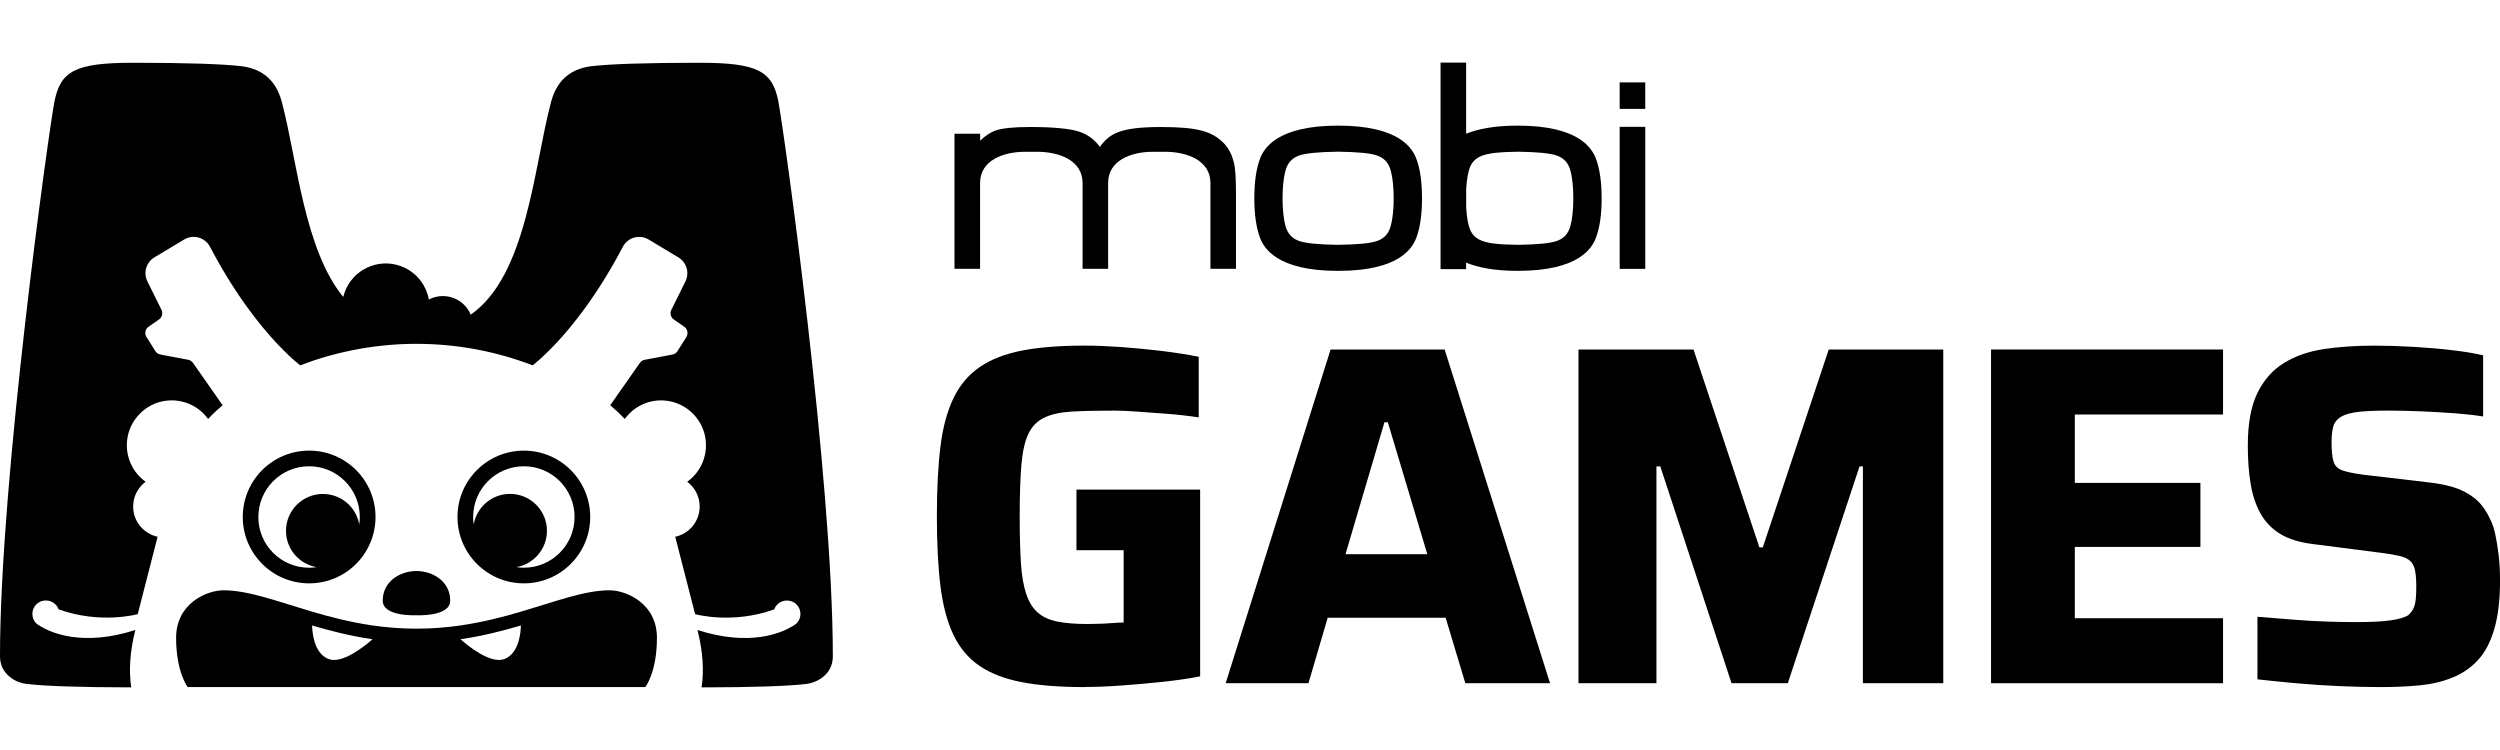
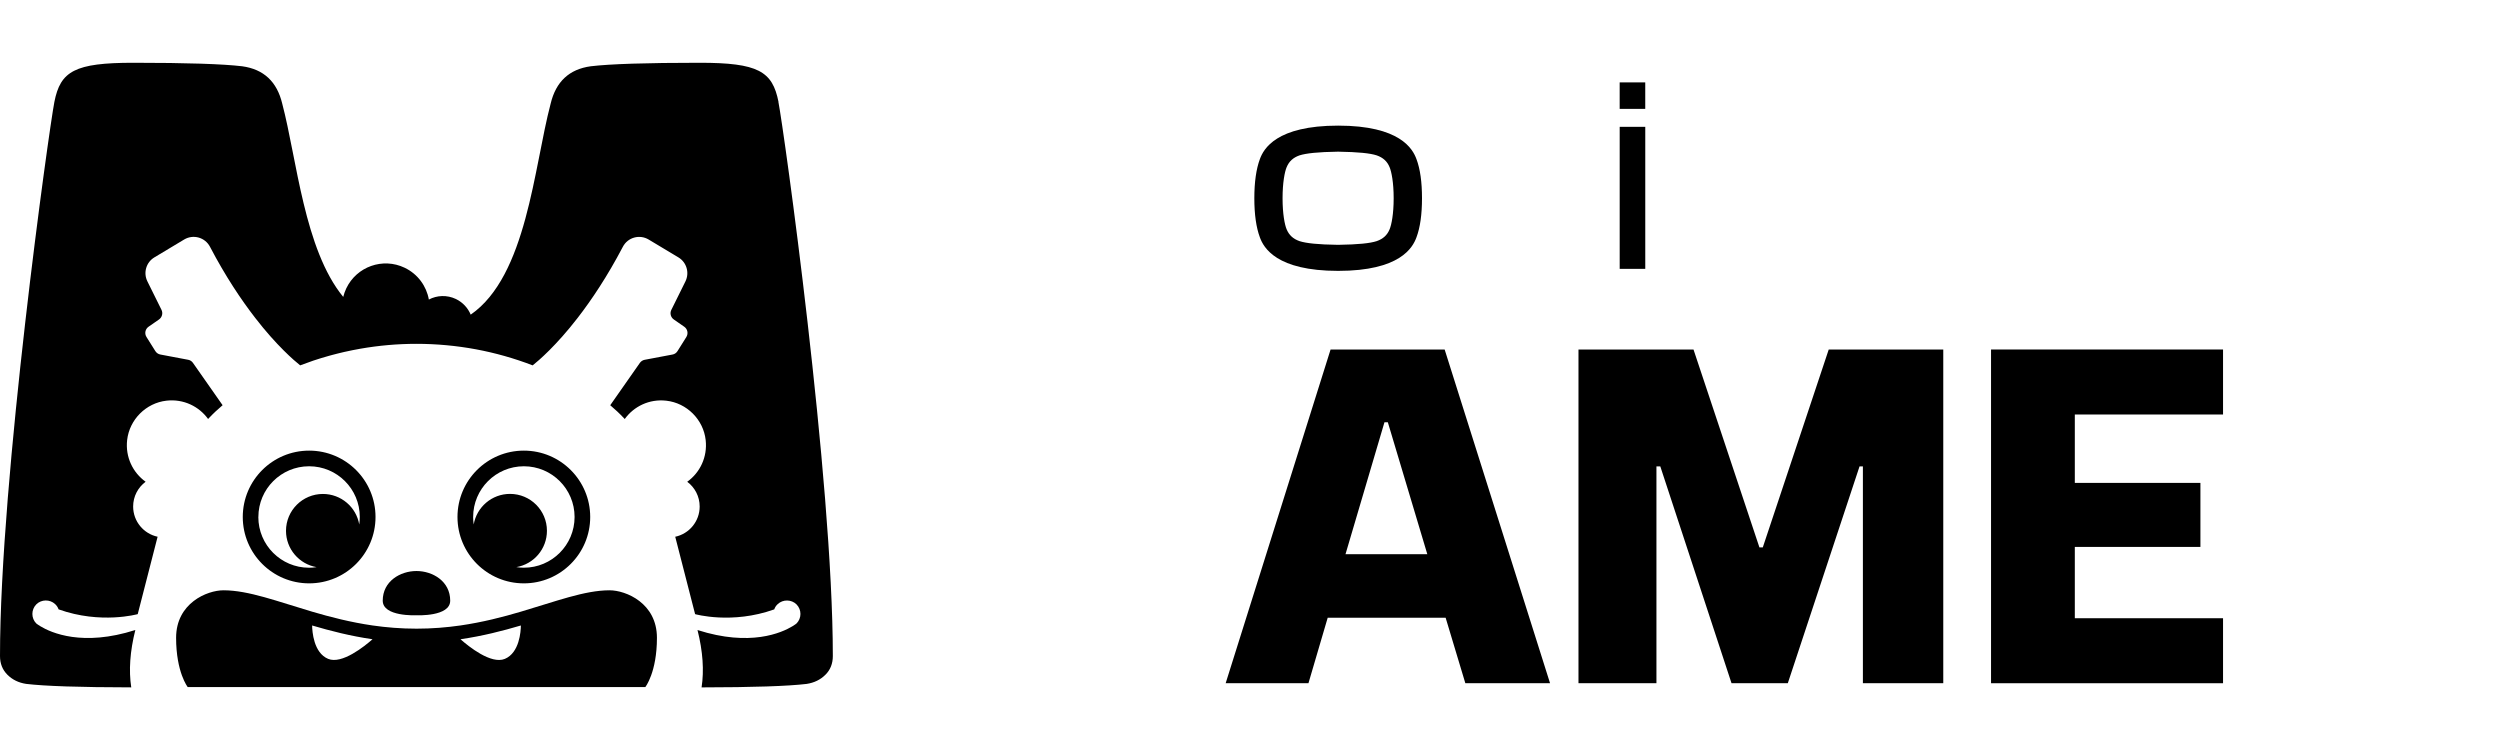
<svg xmlns="http://www.w3.org/2000/svg" width="120" height="36" viewBox="0 0 120 36" fill="none">
  <g clip-path="url(#clip0_1618_3444)">
    <path d="M19.99 29.533H19.991C20.016 29.533 21.61 29.606 21.61 28.832C21.61 27.898 20.765 27.409 19.991 27.409H19.99C19.215 27.409 18.371 27.898 18.371 28.832C18.371 29.608 19.965 29.533 19.99 29.533Z" fill="black" />
    <path d="M37.368 4.892C37.078 3.418 36.392 3.013 33.582 3.013C31.019 3.013 29.275 3.071 28.355 3.181C27.324 3.322 26.682 3.919 26.43 4.979C25.625 8.029 25.285 13.242 22.594 15.103C22.46 14.784 22.217 14.514 21.883 14.352C21.454 14.148 20.975 14.172 20.585 14.378C20.471 13.735 20.056 13.154 19.422 12.851C18.376 12.35 17.122 12.794 16.621 13.842C16.558 13.976 16.511 14.114 16.475 14.252C14.6 11.965 14.252 7.646 13.548 4.979C13.297 3.919 12.655 3.322 11.623 3.181C10.702 3.071 8.959 3.013 6.396 3.013C3.586 3.013 2.9 3.416 2.61 4.892C2.356 6.192 0 22.996 0 31.488C0 31.85 0.118 32.15 0.356 32.388C0.595 32.626 0.894 32.772 1.256 32.827C2.141 32.933 3.82 32.99 6.3 32.994C6.176 32.182 6.238 31.267 6.496 30.24C3.966 31.052 2.45 30.371 1.939 30.06C1.822 29.989 1.757 29.939 1.744 29.927H1.742C1.492 29.675 1.492 29.264 1.742 29.01C1.985 28.766 2.393 28.76 2.645 28.996C2.724 29.068 2.779 29.155 2.812 29.249C4.841 29.976 6.611 29.478 6.611 29.478L7.565 25.763C6.895 25.621 6.391 25.026 6.391 24.313C6.391 23.826 6.626 23.394 6.989 23.124C6.38 22.687 6.01 21.943 6.103 21.119C6.216 20.136 7.009 19.343 7.992 19.232C8.814 19.14 9.553 19.508 9.989 20.112C10.001 20.099 10.013 20.086 10.025 20.072C10.236 19.848 10.456 19.643 10.685 19.45L9.262 17.418C9.209 17.341 9.125 17.285 9.031 17.269L7.698 17.017C7.597 16.999 7.511 16.939 7.457 16.854L7.031 16.175C6.926 16.009 6.971 15.793 7.132 15.682L7.632 15.335C7.781 15.23 7.831 15.034 7.752 14.873L7.074 13.504C6.87 13.091 7.016 12.589 7.412 12.353L8.839 11.497C9.277 11.234 9.844 11.394 10.08 11.846C10.826 13.271 11.581 14.395 12.251 15.26C12.767 15.929 13.234 16.438 13.608 16.812C13.981 17.185 14.263 17.422 14.408 17.537C14.616 17.458 14.822 17.383 15.032 17.312C15.049 17.308 15.065 17.3 15.082 17.296C15.167 17.267 15.25 17.24 15.334 17.215C15.366 17.204 15.397 17.195 15.43 17.185C15.502 17.164 15.574 17.142 15.646 17.122C15.692 17.108 15.739 17.094 15.786 17.081C15.845 17.064 15.904 17.05 15.96 17.034C16.024 17.017 16.087 17 16.153 16.984C16.196 16.973 16.238 16.963 16.28 16.952C16.363 16.932 16.448 16.912 16.531 16.892C16.555 16.888 16.578 16.882 16.603 16.877C16.711 16.853 16.819 16.83 16.927 16.808C17.05 16.783 17.171 16.762 17.293 16.739C18.185 16.583 19.086 16.504 19.988 16.504C20.946 16.504 21.906 16.592 22.852 16.768C23.773 16.94 24.682 17.197 25.568 17.538C25.715 17.422 25.994 17.186 26.369 16.813C26.742 16.44 27.21 15.929 27.725 15.262C28.394 14.398 29.149 13.272 29.896 11.848C30.132 11.394 30.698 11.236 31.136 11.498L32.563 12.354C32.958 12.59 33.104 13.092 32.902 13.505L32.224 14.874C32.143 15.036 32.194 15.232 32.344 15.336L32.844 15.683C33.004 15.793 33.048 16.01 32.945 16.176L32.519 16.855C32.466 16.94 32.378 17.002 32.278 17.018L30.944 17.27C30.851 17.287 30.768 17.342 30.714 17.419L29.291 19.451C29.52 19.644 29.74 19.849 29.951 20.074C29.964 20.087 29.976 20.1 29.987 20.113C30.422 19.51 31.163 19.139 31.984 19.234C32.966 19.344 33.761 20.137 33.872 21.12C33.965 21.944 33.595 22.688 32.987 23.125C33.35 23.395 33.584 23.827 33.584 24.314C33.584 25.026 33.082 25.621 32.411 25.764L33.365 29.479C33.365 29.479 35.132 29.98 37.164 29.25C37.196 29.156 37.25 29.069 37.331 28.997C37.58 28.762 37.991 28.768 38.233 29.011C38.484 29.266 38.484 29.674 38.233 29.927H38.232C38.219 29.94 38.154 29.99 38.036 30.061C37.524 30.371 36.01 31.054 33.48 30.241C33.738 31.268 33.8 32.184 33.676 32.995C36.155 32.992 37.835 32.934 38.719 32.828C39.083 32.772 39.38 32.627 39.619 32.389C39.858 32.153 39.976 31.852 39.976 31.489C39.976 22.997 37.62 6.193 37.364 4.894L37.368 4.892Z" fill="black" />
    <path d="M29.259 28.334C28.062 28.334 26.676 28.868 25.003 29.36C24.124 29.621 23.162 29.868 22.104 30.022C21.439 30.118 20.738 30.176 19.994 30.176C19.25 30.176 18.545 30.118 17.881 30.022C16.826 29.868 15.864 29.62 14.982 29.36C13.312 28.867 11.927 28.334 10.727 28.334C9.942 28.334 8.453 28.95 8.453 30.613C8.453 32.276 9.011 32.98 9.011 32.98H30.975C30.975 32.98 31.533 32.275 31.533 30.613C31.533 28.951 30.044 28.334 29.258 28.334H29.259ZM15.752 31.626C15.051 31.336 14.986 30.305 14.982 30.023C15.862 30.283 16.824 30.53 17.881 30.684C17.491 31.027 16.41 31.898 15.752 31.626ZM24.233 31.626C23.574 31.901 22.493 31.028 22.103 30.684C23.16 30.53 24.123 30.283 25.002 30.023C25 30.304 24.934 31.334 24.233 31.626Z" fill="black" />
    <path d="M18.025 24.815C18.025 23.056 16.599 21.63 14.839 21.63C13.08 21.63 11.653 23.056 11.653 24.815C11.653 26.574 13.079 28.001 14.839 28.001C16.6 28.001 18.025 26.574 18.025 24.815ZM12.401 24.815H12.402C12.402 23.471 13.492 22.381 14.837 22.381C16.182 22.381 17.27 23.471 17.27 24.815C17.27 24.937 17.26 25.058 17.243 25.176C17.101 24.343 16.374 23.71 15.499 23.71C14.521 23.71 13.728 24.502 13.728 25.48C13.728 26.353 14.362 27.079 15.196 27.223C15.078 27.241 14.959 27.251 14.835 27.251C13.488 27.251 12.4 26.161 12.4 24.816L12.401 24.815Z" fill="black" />
    <path d="M25.145 28.001C26.904 28.001 28.33 26.574 28.33 24.815C28.33 23.056 26.904 21.63 25.145 21.63C23.386 21.63 21.959 23.056 21.959 24.815C21.959 26.574 23.386 28.001 25.145 28.001ZM22.711 24.815C22.711 23.471 23.801 22.381 25.146 22.381C26.491 22.381 27.58 23.471 27.58 24.815C27.58 26.159 26.49 27.25 25.146 27.25C25.024 27.25 24.903 27.24 24.785 27.222C25.618 27.08 26.253 26.353 26.253 25.478C26.253 24.5 25.461 23.707 24.481 23.707C23.608 23.707 22.881 24.341 22.738 25.174C22.72 25.056 22.71 24.935 22.71 24.812L22.711 24.815Z" fill="black" />
    <path d="M78.972 3.955H77.744V5.226H78.972V3.955Z" fill="black" />
    <path d="M68.256 9.516C68.256 10.288 68.168 10.92 67.99 11.393C67.81 11.886 67.203 13.002 64.232 13.002C61.26 13.002 60.653 11.886 60.474 11.393C60.297 10.919 60.208 10.288 60.208 9.516C60.208 8.744 60.298 8.11 60.474 7.637C60.653 7.144 61.264 6.03 64.232 6.03C67.199 6.03 67.81 7.144 67.99 7.637C68.169 8.11 68.256 8.744 68.256 9.516ZM66.701 8.027C66.588 7.746 66.389 7.565 66.082 7.458C65.765 7.355 65.207 7.296 64.229 7.28C63.252 7.296 62.697 7.356 62.376 7.458C62.07 7.565 61.874 7.746 61.758 8.027C61.667 8.242 61.563 8.762 61.563 9.516C61.563 10.27 61.667 10.792 61.758 11.006C61.875 11.287 62.07 11.467 62.376 11.574C62.697 11.677 63.251 11.738 64.229 11.752C65.206 11.737 65.765 11.677 66.082 11.574C66.389 11.467 66.588 11.286 66.701 11.006C66.792 10.793 66.896 10.271 66.896 9.516C66.896 8.761 66.792 8.242 66.701 8.027Z" fill="black" />
-     <path d="M59.22 7.786C59.141 7.451 59.002 7.169 58.791 6.925H58.79C58.502 6.601 58.132 6.385 57.664 6.266C57.231 6.152 56.606 6.097 55.727 6.097C54.77 6.097 54.119 6.173 53.682 6.341H53.681C53.32 6.473 53.019 6.718 52.796 7.051C52.535 6.7 52.215 6.458 51.816 6.324C51.36 6.169 50.517 6.096 49.452 6.096C48.651 6.096 48.101 6.152 47.77 6.269H47.769C47.52 6.365 47.282 6.526 47.048 6.754V6.42H45.816V12.902H47.044V8.785C47.044 7.71 48.129 7.285 49.223 7.285H49.773C50.866 7.285 51.964 7.71 51.964 8.785V12.902H53.19V8.785C53.19 7.71 54.262 7.285 55.358 7.285H55.908C57.002 7.285 58.101 7.71 58.101 8.785V12.902H59.327V9.366C59.327 8.564 59.297 8.076 59.226 7.782" fill="black" />
    <path d="M78.973 6.088H77.745V12.905H78.973V6.088Z" fill="black" />
-     <path d="M76.612 7.638C76.434 7.145 75.821 6.03 72.854 6.03C71.717 6.03 70.928 6.194 70.374 6.42V3.005H69.147V12.919H70.374V12.607C70.928 12.836 71.716 13.001 72.854 13.001C75.821 13.001 76.433 11.885 76.612 11.392C76.79 10.918 76.879 10.286 76.879 9.515C76.879 8.743 76.788 8.11 76.612 7.638ZM75.326 11.006C75.21 11.287 75.014 11.468 74.707 11.574C74.388 11.677 73.831 11.738 72.856 11.752C71.877 11.738 71.493 11.677 71.177 11.574C70.868 11.467 70.671 11.286 70.558 11.006C70.486 10.836 70.406 10.475 70.376 9.96V9.074C70.406 8.558 70.486 8.197 70.558 8.028C70.671 7.747 70.87 7.565 71.177 7.46C71.493 7.356 71.877 7.297 72.856 7.282C73.831 7.297 74.388 7.356 74.707 7.46C75.013 7.566 75.212 7.748 75.326 8.028C75.416 8.242 75.519 8.764 75.519 9.517C75.519 10.271 75.416 10.793 75.326 11.006Z" fill="black" />
-     <path d="M52.063 32.98C50.877 32.98 49.875 32.903 49.059 32.746C48.243 32.591 47.564 32.332 47.025 31.967C46.486 31.602 46.066 31.105 45.767 30.476C45.465 29.848 45.259 29.068 45.142 28.138C45.026 27.206 44.97 26.088 44.97 24.784C44.97 23.479 45.027 22.363 45.142 21.431C45.258 20.5 45.469 19.72 45.777 19.092C46.084 18.463 46.509 17.968 47.048 17.603C47.587 17.238 48.264 16.979 49.082 16.822C49.898 16.667 50.892 16.589 52.063 16.589C52.586 16.589 53.172 16.613 53.819 16.658C54.465 16.704 55.108 16.768 55.748 16.844C56.388 16.922 56.984 17.015 57.538 17.124V20.034C57.015 19.956 56.495 19.898 55.978 19.86C55.461 19.822 54.989 19.787 54.558 19.756C54.127 19.724 53.773 19.709 53.496 19.709C52.664 19.709 51.979 19.724 51.44 19.756C50.901 19.787 50.462 19.884 50.124 20.047C49.785 20.21 49.531 20.47 49.361 20.826C49.191 21.182 49.08 21.684 49.026 22.327C48.973 22.972 48.945 23.79 48.945 24.784C48.945 25.669 48.965 26.413 49.004 27.019C49.041 27.624 49.128 28.121 49.258 28.508C49.388 28.897 49.574 29.195 49.813 29.405C50.052 29.614 50.367 29.758 50.76 29.836C51.153 29.915 51.633 29.952 52.203 29.952C52.388 29.952 52.589 29.948 52.803 29.94C53.019 29.932 53.227 29.921 53.427 29.904C53.628 29.89 53.797 29.88 53.935 29.88V26.411H51.67V23.501H57.607V32.464C57.053 32.573 56.444 32.662 55.782 32.731C55.119 32.801 54.465 32.86 53.819 32.905C53.172 32.952 52.587 32.975 52.063 32.975V32.978V32.98Z" fill="black" />
    <path d="M58.832 32.794L63.868 16.776H69.343L74.402 32.794H70.336L69.39 29.65H63.73L62.806 32.794H58.833H58.832ZM64.585 26.602H68.511L66.616 20.269H66.454L64.584 26.602H64.585Z" fill="black" />
    <path d="M75.767 32.794V16.776H81.288L84.452 26.275H84.614L87.779 16.776H93.277V32.794H89.419V22.386H89.258L85.815 32.794H83.113L79.694 22.386H79.509V32.794H75.767Z" fill="black" />
    <path d="M95.57 32.794V16.776H106.706V19.896H99.591V23.179H105.62V26.252H99.591V29.675H106.706V32.795H95.57V32.794Z" fill="black" />
-     <path d="M114.295 32.98C113.68 32.98 113.013 32.964 112.297 32.934C111.581 32.903 110.88 32.855 110.195 32.794C109.509 32.732 108.897 32.669 108.358 32.608V29.604C108.928 29.65 109.501 29.698 110.079 29.743C110.656 29.79 111.207 29.822 111.731 29.837C112.254 29.852 112.693 29.861 113.047 29.861C113.787 29.861 114.349 29.834 114.733 29.779C115.119 29.725 115.404 29.644 115.589 29.536C115.713 29.426 115.8 29.311 115.854 29.186C115.907 29.062 115.943 28.915 115.959 28.745C115.974 28.574 115.981 28.38 115.981 28.163C115.981 27.836 115.962 27.576 115.923 27.382C115.884 27.187 115.807 27.036 115.692 26.928C115.576 26.82 115.403 26.737 115.173 26.684C114.941 26.63 114.641 26.58 114.271 26.533L111.013 26.114C110.382 26.036 109.866 25.878 109.465 25.637C109.065 25.397 108.749 25.075 108.519 24.671C108.287 24.266 108.125 23.79 108.033 23.239C107.94 22.688 107.895 22.072 107.895 21.388C107.895 20.332 108.048 19.49 108.357 18.862C108.665 18.233 109.092 17.752 109.639 17.418C110.185 17.084 110.825 16.864 111.556 16.754C112.288 16.645 113.085 16.591 113.947 16.591C114.563 16.591 115.203 16.61 115.864 16.649C116.525 16.688 117.15 16.742 117.735 16.812C118.319 16.882 118.805 16.963 119.19 17.056V19.99C118.805 19.928 118.354 19.877 117.839 19.838C117.322 19.799 116.788 19.769 116.233 19.745C115.679 19.721 115.156 19.709 114.661 19.709C114.061 19.709 113.584 19.728 113.23 19.766C112.876 19.806 112.599 19.879 112.399 19.988C112.183 20.113 112.049 20.275 111.995 20.478C111.942 20.68 111.915 20.936 111.915 21.247C111.915 21.636 111.945 21.935 112.007 22.144C112.068 22.354 112.207 22.496 112.422 22.574C112.637 22.652 112.969 22.721 113.416 22.783L116.581 23.155C117.012 23.202 117.409 23.28 117.772 23.389C118.133 23.498 118.464 23.669 118.765 23.902C119.065 24.136 119.316 24.468 119.517 24.902C119.625 25.104 119.71 25.349 119.771 25.636C119.832 25.922 119.887 26.252 119.933 26.624C119.98 26.998 120.001 27.415 120.001 27.882C120.001 28.798 119.909 29.569 119.724 30.198C119.539 30.827 119.278 31.324 118.938 31.688C118.6 32.053 118.191 32.333 117.714 32.525C117.237 32.719 116.709 32.843 116.133 32.898C115.554 32.952 114.942 32.98 114.295 32.98Z" fill="black" />
  </g>
  <defs>
    <clipPath id="clip0_1618_3444">
      <rect width="120" height="36" fill="white" />
    </clipPath>
  </defs>
</svg>